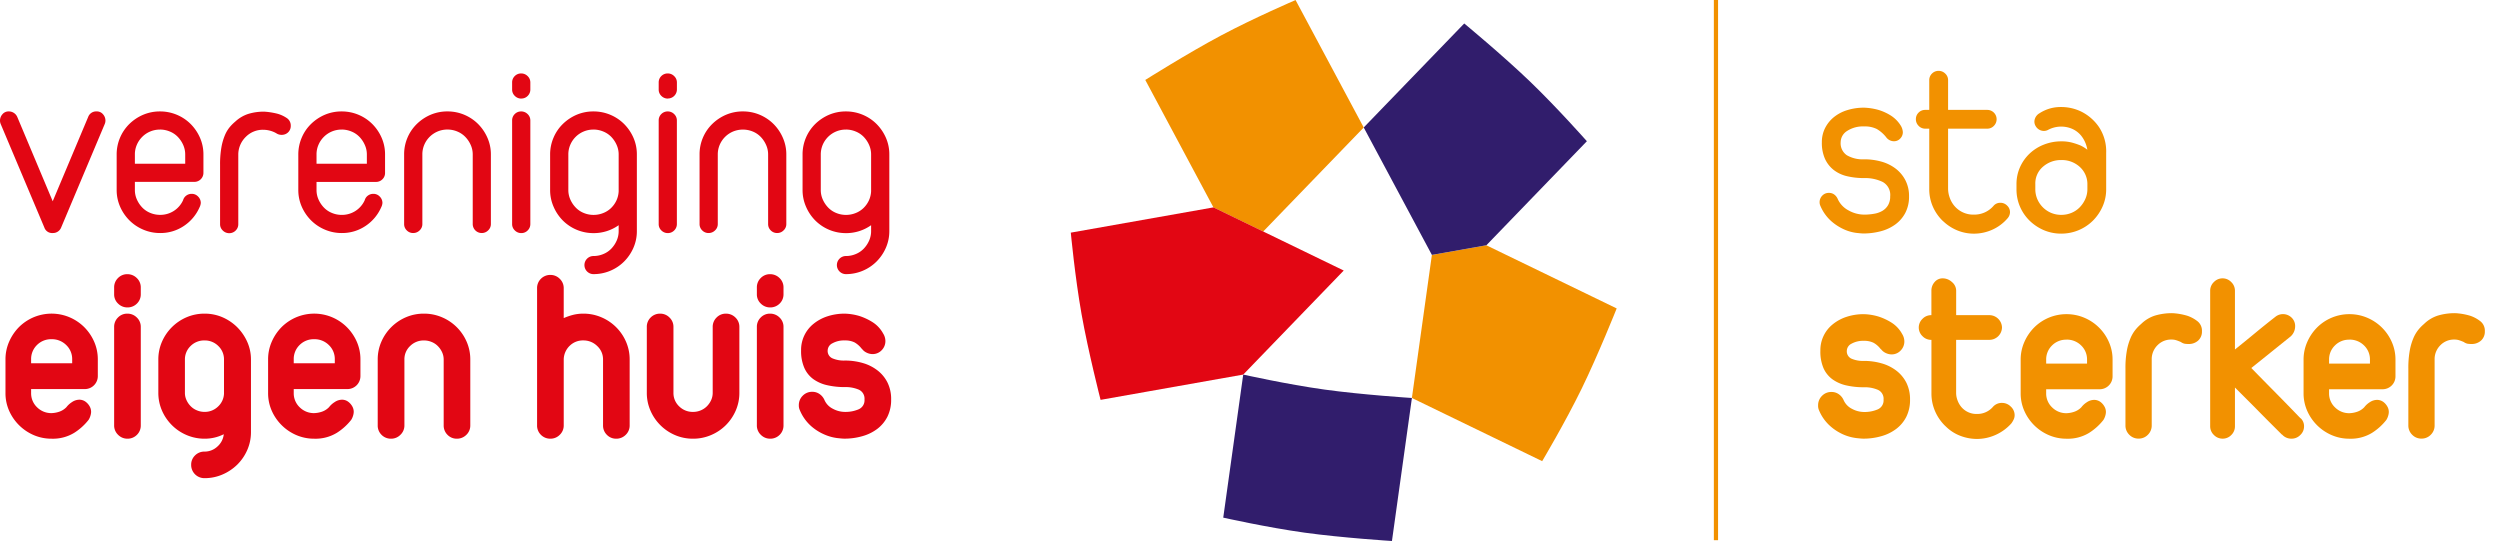
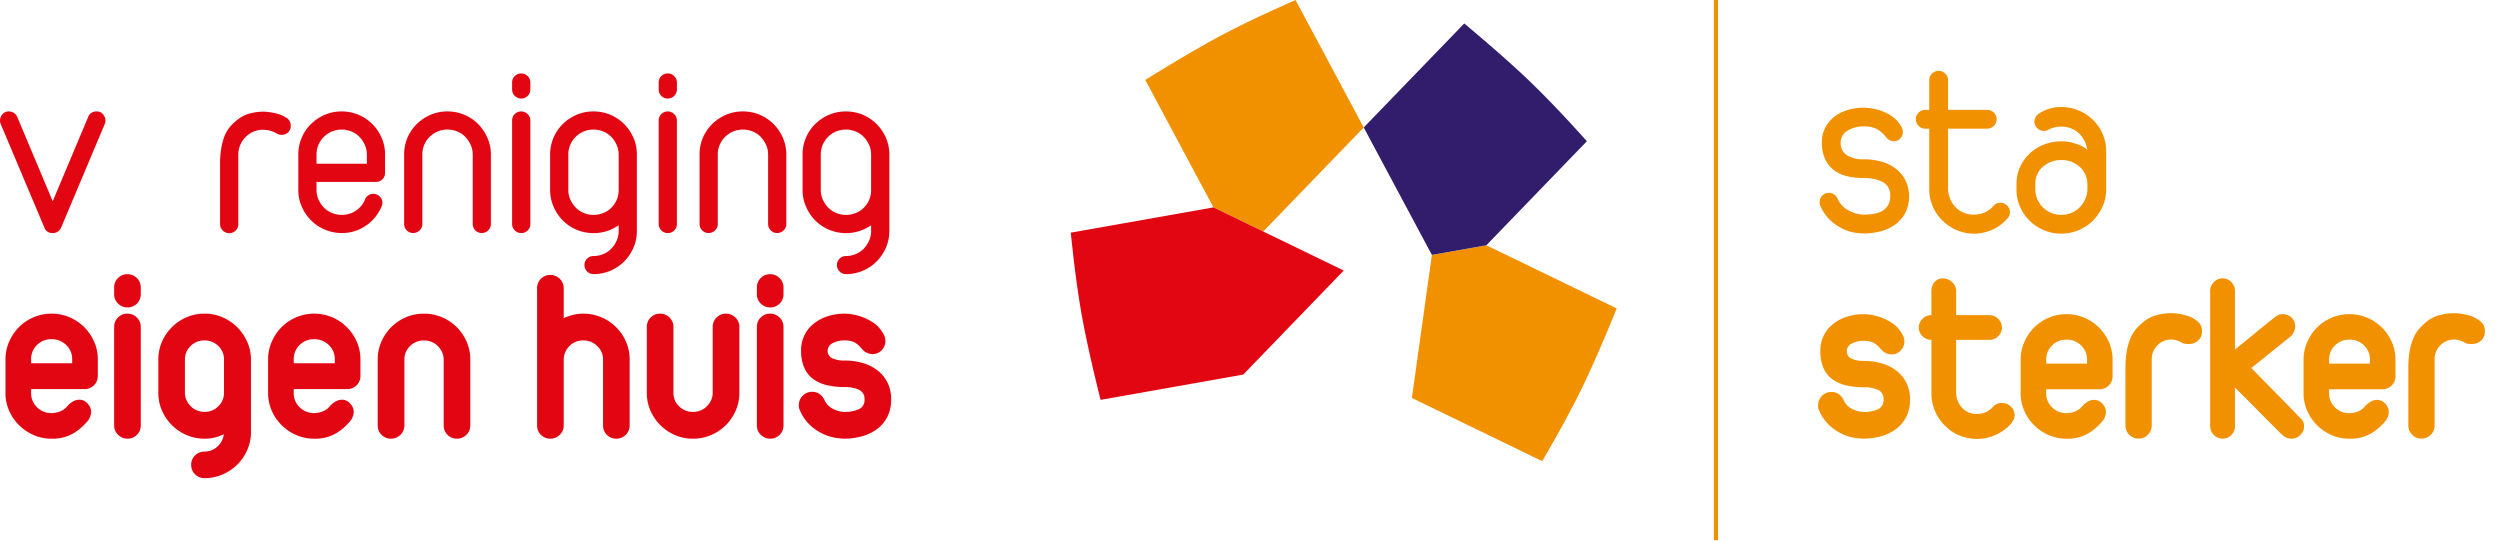
<svg xmlns="http://www.w3.org/2000/svg" width="220.802" height="47.785" viewBox="0 0 220.802 47.785">
  <defs>
    <clipPath id="clip-path">
-       <path id="Clip_3" data-name="Clip 3" d="M0,14.7H16.663V0H0V14.7Z" fill="none" />
+       <path id="Clip_3" data-name="Clip 3" d="M0,14.7H16.663H0V14.7Z" fill="none" />
    </clipPath>
    <clipPath id="clip-path-2">
      <path id="Clip_14" data-name="Clip 14" d="M0,0V10.741H9.313V0Z" fill="none" />
    </clipPath>
  </defs>
  <g id="Page_1" data-name="Page 1" transform="translate(0 0)">
    <path id="Fill_1" data-name="Fill 1" d="M0,47.71H.372V0H0Z" transform="translate(151.369)" fill="#f29100" />
    <g id="Group_72" data-name="Group 72" transform="translate(0 0.004)">
      <g id="Group_4" data-name="Group 4" transform="translate(108.038 33.078)">
-         <path id="Clip_3-2" data-name="Clip 3" d="M0,14.7H16.663V0H0V14.7Z" transform="translate(0 0)" fill="none" />
        <g id="Group_4-2" data-name="Group 4" transform="translate(0 0)" clip-path="url(#clip-path)">
          <path id="Fill_2" data-name="Fill 2" d="M16.661,2.068s-4.407-.282-7.727-.744S1.792.007,1.764,0L0,12.636s3.85.863,7.168,1.324S14.9,14.7,14.9,14.7L16.663,2.068l0,0Z" fill="#311d6c" />
        </g>
      </g>
      <path id="Fill_5" data-name="Fill 5" d="M6.577,0,1.766.852,0,13.487l11.507,5.58s2.014-3.384,3.481-6.389,3.1-7.1,3.1-7.1Z" transform="translate(124.699 21.659)" fill="#f29100" />
      <path id="Fill_7" data-name="Fill 7" d="M14.689,5.129C12.276,2.811,8.877,0,8.877,0L0,9.186,6.02,20.44v0l4.813-.852L19.709,10.4S17.1,7.448,14.689,5.129" transform="translate(120.445 2.069)" fill="#311d6c" />
      <path id="Fill_9" data-name="Fill 9" d="M10.416,20.442l8.877-9.186L13.273,0S9.648,1.557,6.691,3.13,0,7.057,0,7.057L6.021,18.315l4.394,2.13Z" transform="translate(101.152)" fill="#f29100" />
      <path id="Fill_11" data-name="Fill 11" d="M2.63,17S1.537,12.73.952,9.44,0,2.231,0,2.231L12.6,0,24.105,5.578l0,0L15.23,14.766Z" transform="translate(94.574 18.312)" fill="#e20613" />
      <g id="Group_15" data-name="Group 15" transform="translate(0 9.837)">
-         <path id="Clip_14-2" data-name="Clip 14" d="M0,0V10.741H9.313V0Z" transform="translate(0 0)" fill="none" />
        <g id="Group_15-2" data-name="Group 15" transform="translate(0 0)" clip-path="url(#clip-path-2)">
          <path id="Fill_13" data-name="Fill 13" d="M.064,1.119A.786.786,0,0,1,0,.8.836.836,0,0,1,.212.254.7.7,0,0,1,.784,0a.8.8,0,0,1,.433.127.808.808,0,0,1,.307.358l3.132,7.45L7.789.485A.75.75,0,0,1,8.529,0,.7.7,0,0,1,9.1.254.836.836,0,0,1,9.313.8a.786.786,0,0,1-.064.316L5.4,10.256a.773.773,0,0,1-.742.485.725.725,0,0,1-.74-.485Z" transform="translate(0)" fill="#e20613" />
        </g>
      </g>
-       <path id="Fill_16" data-name="Fill 16" d="M3.831,10.74a3.764,3.764,0,0,1-1.481-.3,3.815,3.815,0,0,1-1.217-.813A3.93,3.93,0,0,1,.307,8.419,3.64,3.64,0,0,1,0,6.942V3.8A3.763,3.763,0,0,1,1.122,1.107,3.971,3.971,0,0,1,2.339.295,3.759,3.759,0,0,1,3.831,0a3.814,3.814,0,0,1,2.7,1.107,3.979,3.979,0,0,1,.827,1.214A3.647,3.647,0,0,1,7.663,3.8V5.422a.8.8,0,0,1-.805.8H1.609v.717a2.052,2.052,0,0,0,.179.844,2.451,2.451,0,0,0,.477.708,2.05,2.05,0,0,0,.709.474,2.252,2.252,0,0,0,.856.17A2.205,2.205,0,0,0,5.863,7.848l.021-.063a.754.754,0,0,1,.286-.368.793.793,0,0,1,.456-.139.76.76,0,0,1,.57.244.786.786,0,0,1,.234.559.992.992,0,0,1-.106.379,3.816,3.816,0,0,1-1.376,1.646A3.692,3.692,0,0,1,3.831,10.74Zm0-9.138a2.217,2.217,0,0,0-.867.17,2.175,2.175,0,0,0-.709.476,2.208,2.208,0,0,0-.476.705,2.117,2.117,0,0,0-.17.845v.822H6.054V3.8a2.038,2.038,0,0,0-.18-.845A2.473,2.473,0,0,0,5.4,2.248a2.042,2.042,0,0,0-.71-.476A2.242,2.242,0,0,0,3.831,1.6Z" transform="translate(10.304 9.838)" fill="#e20613" />
      <path id="Fill_18" data-name="Fill 18" d="M1.333.886A3.091,3.091,0,0,1,2.486.2,4.675,4.675,0,0,1,3.916,0,6.411,6.411,0,0,1,5.09.189a2.855,2.855,0,0,1,.794.37.785.785,0,0,1,.359.687.767.767,0,0,1-.234.58.8.8,0,0,1-.57.222A.82.82,0,0,1,4.953,1.9,2.349,2.349,0,0,0,3.831,1.6a2.11,2.11,0,0,0-1.555.622,2.2,2.2,0,0,0-.667,1.508v6.2a.773.773,0,0,1-.234.57.78.78,0,0,1-.572.233.789.789,0,0,1-.56-.233A.757.757,0,0,1,0,9.938V4.684a8.617,8.617,0,0,1,.116-1.52A4.974,4.974,0,0,1,.423,2.09a2.836,2.836,0,0,1,.433-.728A3.852,3.852,0,0,1,1.333.886" transform="translate(19.437 9.858)" fill="#e20613" />
      <path id="Fill_20" data-name="Fill 20" d="M3.831,10.74a3.764,3.764,0,0,1-1.481-.3,3.815,3.815,0,0,1-1.217-.813A3.93,3.93,0,0,1,.307,8.419,3.64,3.64,0,0,1,0,6.942V3.8A3.742,3.742,0,0,1,.3,2.321a3.694,3.694,0,0,1,.825-1.214A3.971,3.971,0,0,1,2.339.295,3.759,3.759,0,0,1,3.831,0a3.814,3.814,0,0,1,2.7,1.107,3.948,3.948,0,0,1,.826,1.214A3.623,3.623,0,0,1,7.661,3.8V5.422a.766.766,0,0,1-.232.57.783.783,0,0,1-.572.233H1.609v.717a2.052,2.052,0,0,0,.179.844,2.451,2.451,0,0,0,.477.708,2.05,2.05,0,0,0,.709.474,2.252,2.252,0,0,0,.856.17A2.205,2.205,0,0,0,5.863,7.848l.021-.063a.743.743,0,0,1,.286-.368.793.793,0,0,1,.456-.139.76.76,0,0,1,.57.244.786.786,0,0,1,.234.559.992.992,0,0,1-.106.379,3.816,3.816,0,0,1-1.376,1.646A3.692,3.692,0,0,1,3.831,10.74Zm0-9.138a2.217,2.217,0,0,0-.867.17,2.175,2.175,0,0,0-.709.476,2.208,2.208,0,0,0-.476.705,2.117,2.117,0,0,0-.17.845v.822H6.054V3.8a2.016,2.016,0,0,0-.182-.845A2.437,2.437,0,0,0,5.4,2.248a2.042,2.042,0,0,0-.71-.476A2.242,2.242,0,0,0,3.831,1.6Z" transform="translate(26.347 9.838)" fill="#e20613" />
      <path id="Fill_22" data-name="Fill 22" d="M0,3.8A3.739,3.739,0,0,1,1.122,1.108,3.981,3.981,0,0,1,2.339.295,3.76,3.76,0,0,1,3.831,0,3.788,3.788,0,0,1,5.312.295a3.83,3.83,0,0,1,1.217.813,3.955,3.955,0,0,1,.825,1.213A3.606,3.606,0,0,1,7.662,3.8V9.94a.756.756,0,0,1-.243.568.789.789,0,0,1-.56.233.794.794,0,0,1-.8-.8V3.8a2.025,2.025,0,0,0-.181-.844A2.425,2.425,0,0,0,5.4,2.248a2.072,2.072,0,0,0-.709-.476A2.247,2.247,0,0,0,3.831,1.6a2.21,2.21,0,0,0-2.053,1.35,2.149,2.149,0,0,0-.168.844V9.94a.756.756,0,0,1-.243.568.793.793,0,0,1-.562.233.774.774,0,0,1-.57-.233A.765.765,0,0,1,0,9.94Z" transform="translate(35.693 9.837)" fill="#e20613" />
      <path id="Fill_24" data-name="Fill 24" d="M.805,14.1a.791.791,0,0,1-.562-.232A.762.762,0,0,1,0,13.294V4.156a.774.774,0,0,1,.233-.57.782.782,0,0,1,.572-.231.789.789,0,0,1,.56.231.763.763,0,0,1,.244.57v9.138a.776.776,0,0,1-.234.57A.769.769,0,0,1,.805,14.1Zm0-11.88a.791.791,0,0,1-.562-.232A.766.766,0,0,1,0,1.414V.8A.774.774,0,0,1,.233.231.782.782,0,0,1,.805,0a.789.789,0,0,1,.56.231A.763.763,0,0,1,1.609.8v.613a.781.781,0,0,1-.234.57A.769.769,0,0,1,.805,2.215Z" transform="translate(45.231 6.483)" fill="#e20613" />
      <path id="Fill_26" data-name="Fill 26" d="M3.831,14.37a.8.8,0,0,1-.8-.8.8.8,0,0,1,.8-.8,2.215,2.215,0,0,0,.857-.17,2.058,2.058,0,0,0,.71-.474,2.449,2.449,0,0,0,.476-.707,2.056,2.056,0,0,0,.18-.845v-.526a3.806,3.806,0,0,1-2.224.7,3.819,3.819,0,0,1-2.7-1.108A3.93,3.93,0,0,1,.307,8.419,3.64,3.64,0,0,1,0,6.942V3.8A3.742,3.742,0,0,1,.3,2.321a3.694,3.694,0,0,1,.825-1.214A3.971,3.971,0,0,1,2.339.295,3.759,3.759,0,0,1,3.831,0a3.814,3.814,0,0,1,2.7,1.107,3.979,3.979,0,0,1,.827,1.214A3.646,3.646,0,0,1,7.661,3.8V10.57a3.643,3.643,0,0,1-.305,1.478,3.941,3.941,0,0,1-.827,1.213,3.824,3.824,0,0,1-2.7,1.109Zm0-12.768a2.217,2.217,0,0,0-.867.17A2.206,2.206,0,0,0,1.779,2.953a2.136,2.136,0,0,0-.17.845V6.942a2.052,2.052,0,0,0,.179.844,2.421,2.421,0,0,0,.477.707,2.034,2.034,0,0,0,.709.476,2.252,2.252,0,0,0,.856.17,2.276,2.276,0,0,0,.848-.16,2.1,2.1,0,0,0,.7-.443,2.246,2.246,0,0,0,.476-.665,2.167,2.167,0,0,0,.2-.822V3.8a2.056,2.056,0,0,0-.18-.845A2.453,2.453,0,0,0,5.4,2.246a2.058,2.058,0,0,0-.71-.474A2.242,2.242,0,0,0,3.831,1.6Z" transform="translate(48.587 9.838)" fill="#e20613" />
      <path id="Fill_28" data-name="Fill 28" d="M.8,14.1a.789.789,0,0,1-.56-.232A.762.762,0,0,1,0,13.294V4.156a.778.778,0,0,1,.232-.57A.782.782,0,0,1,.8,3.355a.785.785,0,0,1,.562.231.763.763,0,0,1,.244.57v9.138a.776.776,0,0,1-.234.57A.78.78,0,0,1,.8,14.1Zm0-11.88a.789.789,0,0,1-.56-.232A.766.766,0,0,1,0,1.414V.8A.778.778,0,0,1,.232.231.782.782,0,0,1,.8,0a.785.785,0,0,1,.562.231A.763.763,0,0,1,1.609.8v.613a.8.8,0,0,1-.806.8Z" transform="translate(58.176 6.483)" fill="#e20613" />
      <path id="Fill_30" data-name="Fill 30" d="M0,3.8A3.739,3.739,0,0,1,1.122,1.108,3.981,3.981,0,0,1,2.339.295,3.76,3.76,0,0,1,3.831,0,3.788,3.788,0,0,1,5.312.295a3.83,3.83,0,0,1,1.217.813,3.926,3.926,0,0,1,.825,1.213A3.633,3.633,0,0,1,7.662,3.8V9.94a.75.75,0,0,1-.243.568.789.789,0,0,1-.56.233.78.78,0,0,1-.572-.233.77.77,0,0,1-.232-.568V3.8a2.025,2.025,0,0,0-.181-.844A2.425,2.425,0,0,0,5.4,2.248a2.072,2.072,0,0,0-.709-.476,2.3,2.3,0,0,0-1.725,0A2.223,2.223,0,0,0,1.777,2.955a2.149,2.149,0,0,0-.168.844V9.94a.756.756,0,0,1-.243.568.793.793,0,0,1-.562.233.776.776,0,0,1-.57-.233A.765.765,0,0,1,0,9.94Z" transform="translate(61.786 9.837)" fill="#e20613" />
      <path id="Fill_32" data-name="Fill 32" d="M3.832,14.37a.8.8,0,1,1,0-1.6,2.211,2.211,0,0,0,.856-.17,2.068,2.068,0,0,0,.71-.474,2.449,2.449,0,0,0,.476-.707,2.056,2.056,0,0,0,.18-.845v-.526a3.8,3.8,0,0,1-2.222.7,3.811,3.811,0,0,1-2.7-1.108A3.909,3.909,0,0,1,.307,8.419,3.64,3.64,0,0,1,0,6.942V3.8A3.763,3.763,0,0,1,1.122,1.107,3.971,3.971,0,0,1,2.339.295,3.763,3.763,0,0,1,3.832,0a3.814,3.814,0,0,1,2.7,1.107,3.979,3.979,0,0,1,.827,1.214A3.647,3.647,0,0,1,7.663,3.8V10.57a3.643,3.643,0,0,1-.307,1.478,3.941,3.941,0,0,1-.827,1.213,3.824,3.824,0,0,1-2.7,1.109Zm0-12.768a2.221,2.221,0,0,0-.869.17,2.193,2.193,0,0,0-.709.474,2.22,2.22,0,0,0-.477.707,2.187,2.187,0,0,0-.168.845V6.942a2.052,2.052,0,0,0,.179.844,2.446,2.446,0,0,0,.476.707,2.046,2.046,0,0,0,.71.476,2.255,2.255,0,0,0,.857.17,2.292,2.292,0,0,0,.847-.16,2.1,2.1,0,0,0,.7-.443,2.246,2.246,0,0,0,.476-.665,2.167,2.167,0,0,0,.2-.822V3.8a2.056,2.056,0,0,0-.18-.845A2.453,2.453,0,0,0,5.4,2.246a2.068,2.068,0,0,0-.71-.474A2.238,2.238,0,0,0,3.832,1.6Z" transform="translate(70.883 9.838)" fill="#e20613" />
      <path id="Fill_34" data-name="Fill 34" d="M4.066,11.045a3.943,3.943,0,0,1-1.572-.318A4.175,4.175,0,0,1,.319,8.569,3.828,3.828,0,0,1,0,7.013V4.033A3.857,3.857,0,0,1,.319,2.487a4.27,4.27,0,0,1,.869-1.294A4.081,4.081,0,0,1,5.649.317a4.15,4.15,0,0,1,1.308.876,4.2,4.2,0,0,1,.879,1.294,3.869,3.869,0,0,1,.319,1.546v1.49A1.146,1.146,0,0,1,7.034,6.662H2.264v.351a1.7,1.7,0,0,0,.527,1.259,1.765,1.765,0,0,0,1.275.514A2.31,2.31,0,0,0,4.7,8.678a1.609,1.609,0,0,0,.682-.417,1.892,1.892,0,0,1,.494-.45A1.177,1.177,0,0,1,6.528,7.6a.934.934,0,0,1,.572.2,1.3,1.3,0,0,1,.33.382.984.984,0,0,1,.133.494,1.288,1.288,0,0,1-.056.329,1.446,1.446,0,0,1-.165.373,5.036,5.036,0,0,1-1.274,1.15A3.614,3.614,0,0,1,4.066,11.045Zm0-8.787a1.755,1.755,0,0,0-1.286.514,1.725,1.725,0,0,0-.516,1.261v.35H5.891v-.35a1.7,1.7,0,0,0-.528-1.261A1.787,1.787,0,0,0,4.066,2.258Z" transform="translate(0.484 27.697)" fill="#e20613" />
      <path id="Fill_36" data-name="Fill 36" d="M1.165,14.53a1.143,1.143,0,0,1-.813-.341A1.128,1.128,0,0,1,0,13.346V4.668a1.144,1.144,0,0,1,.342-.844,1.123,1.123,0,0,1,.823-.339A1.164,1.164,0,0,1,2,3.824a1.128,1.128,0,0,1,.353.844v8.679a1.145,1.145,0,0,1-.342.843A1.156,1.156,0,0,1,1.165,14.53Zm0-11.594A1.141,1.141,0,0,1,.351,2.6,1.107,1.107,0,0,1,0,1.775V1.184A1.144,1.144,0,0,1,.342.34,1.124,1.124,0,0,1,1.165,0,1.164,1.164,0,0,1,2,.34a1.128,1.128,0,0,1,.353.844v.591a1.124,1.124,0,0,1-.342.822A1.155,1.155,0,0,1,1.165,2.936Z" transform="translate(10.081 24.212)" fill="#e20613" />
      <path id="Fill_38" data-name="Fill 38" d="M4.089,14.53A1.166,1.166,0,0,1,2.9,13.346a1.124,1.124,0,0,1,.342-.823,1.155,1.155,0,0,1,.846-.339,1.646,1.646,0,0,0,1.132-.449,1.666,1.666,0,0,0,.56-1.085,3.74,3.74,0,0,1-1.692.395,4.019,4.019,0,0,1-1.583-.318A4.091,4.091,0,0,1,1.2,9.85a4.134,4.134,0,0,1-.88-1.293A3.9,3.9,0,0,1,0,6.99V4.054A3.909,3.909,0,0,1,.319,2.487,4.15,4.15,0,0,1,2.5.317,4,4,0,0,1,4.089,0,3.955,3.955,0,0,1,5.66.317a4.223,4.223,0,0,1,1.3.876,4.34,4.34,0,0,1,.891,1.294,3.816,3.816,0,0,1,.33,1.567v6.42a3.89,3.89,0,0,1-.33,1.578,4.14,4.14,0,0,1-.891,1.294,4.267,4.267,0,0,1-1.3.864A3.943,3.943,0,0,1,4.089,14.53Zm0-12.163a1.693,1.693,0,0,0-1.241.493,1.632,1.632,0,0,0-.5,1.194V6.99a1.518,1.518,0,0,0,.144.658,1.853,1.853,0,0,0,.373.535,1.63,1.63,0,0,0,.551.362,1.716,1.716,0,0,0,.67.132,1.672,1.672,0,0,0,1.176-.461A1.646,1.646,0,0,0,5.8,7.078V4.054A1.618,1.618,0,0,0,5.3,2.86,1.675,1.675,0,0,0,4.089,2.367Z" transform="translate(13.984 27.697)" fill="#e20613" />
      <path id="Fill_40" data-name="Fill 40" d="M4.066,11.045a3.943,3.943,0,0,1-1.572-.318A4.175,4.175,0,0,1,.319,8.569,3.828,3.828,0,0,1,0,7.013V4.033A3.857,3.857,0,0,1,.319,2.487a4.246,4.246,0,0,1,.869-1.294A4.081,4.081,0,0,1,5.649.317a4.125,4.125,0,0,1,1.306.876,4.175,4.175,0,0,1,.881,1.294,3.869,3.869,0,0,1,.319,1.546v1.49A1.146,1.146,0,0,1,7.034,6.662H2.264v.351a1.7,1.7,0,0,0,.527,1.259,1.765,1.765,0,0,0,1.275.514A2.31,2.31,0,0,0,4.7,8.678a1.594,1.594,0,0,0,.681-.417,1.926,1.926,0,0,1,.5-.45A1.177,1.177,0,0,1,6.528,7.6a.928.928,0,0,1,.572.2,1.3,1.3,0,0,1,.33.382.984.984,0,0,1,.133.494,1.288,1.288,0,0,1-.056.329,1.446,1.446,0,0,1-.165.373,5.036,5.036,0,0,1-1.274,1.15A3.614,3.614,0,0,1,4.066,11.045Zm0-8.787a1.755,1.755,0,0,0-1.286.514,1.72,1.72,0,0,0-.516,1.261v.35H5.891v-.35a1.7,1.7,0,0,0-.528-1.261A1.787,1.787,0,0,0,4.066,2.258Z" transform="translate(23.679 27.697)" fill="#e20613" />
      <path id="Fill_42" data-name="Fill 42" d="M0,4.054A3.9,3.9,0,0,1,.319,2.487,4.145,4.145,0,0,1,2.494.318,3.978,3.978,0,0,1,4.087,0,4.005,4.005,0,0,1,5.67.318,4.114,4.114,0,0,1,7.858,2.487a3.9,3.9,0,0,1,.319,1.567V9.862a1.129,1.129,0,0,1-.351.844,1.163,1.163,0,0,1-.836.339,1.123,1.123,0,0,1-.823-.339,1.145,1.145,0,0,1-.341-.844V4.054A1.54,1.54,0,0,0,5.682,3.4a1.846,1.846,0,0,0-.374-.537A1.65,1.65,0,0,0,4.759,2.5a1.737,1.737,0,0,0-.671-.132,1.694,1.694,0,0,0-1.23.494,1.6,1.6,0,0,0-.5,1.194V9.862A1.124,1.124,0,0,1,2,10.706a1.133,1.133,0,0,1-.814.339,1.145,1.145,0,0,1-.845-.339A1.139,1.139,0,0,1,0,9.862Z" transform="translate(33.36 27.697)" fill="#e20613" />
      <path id="Fill_44" data-name="Fill 44" d="M0,1.184A1.136,1.136,0,0,1,.341.34,1.148,1.148,0,0,1,1.186,0,1.134,1.134,0,0,1,2,.34a1.122,1.122,0,0,1,.353.844V3.813a5.336,5.336,0,0,1,.823-.285,3.741,3.741,0,0,1,.913-.109,4,4,0,0,1,1.581.318A4.114,4.114,0,0,1,7.858,5.906a3.9,3.9,0,0,1,.319,1.567v5.808a1.129,1.129,0,0,1-.351.844,1.163,1.163,0,0,1-.836.339,1.123,1.123,0,0,1-.823-.339,1.145,1.145,0,0,1-.341-.844V7.473a1.588,1.588,0,0,0-.516-1.194,1.708,1.708,0,0,0-1.219-.494,1.659,1.659,0,0,0-1.209.472,1.723,1.723,0,0,0-.528,1.171v5.852A1.124,1.124,0,0,1,2,14.124a1.133,1.133,0,0,1-.814.339,1.147,1.147,0,0,1-.845-.339A1.139,1.139,0,0,1,0,13.281Z" transform="translate(47.435 24.278)" fill="#e20613" />
      <path id="Fill_46" data-name="Fill 46" d="M0,1.182A1.139,1.139,0,0,1,.341.339,1.147,1.147,0,0,1,1.186,0,1.133,1.133,0,0,1,2,.339a1.124,1.124,0,0,1,.353.844V6.99a1.607,1.607,0,0,0,.5,1.194,1.694,1.694,0,0,0,1.23.494,1.737,1.737,0,0,0,.671-.132,1.676,1.676,0,0,0,.549-.362,1.846,1.846,0,0,0,.374-.537,1.54,1.54,0,0,0,.142-.656V1.182A1.145,1.145,0,0,1,6.165.339,1.123,1.123,0,0,1,6.988,0a1.163,1.163,0,0,1,.836.339,1.129,1.129,0,0,1,.351.844V6.99a3.882,3.882,0,0,1-.319,1.565,4.153,4.153,0,0,1-.879,1.295,4.1,4.1,0,0,1-1.308.875,3.978,3.978,0,0,1-1.583.319,3.951,3.951,0,0,1-1.593-.319A4.13,4.13,0,0,1,.319,8.556,3.882,3.882,0,0,1,0,6.99Z" transform="translate(57.127 27.698)" fill="#e20613" />
      <path id="Fill_48" data-name="Fill 48" d="M1.165,14.53a1.143,1.143,0,0,1-.813-.341A1.128,1.128,0,0,1,0,13.346V4.668a1.144,1.144,0,0,1,.342-.844,1.123,1.123,0,0,1,.823-.339A1.164,1.164,0,0,1,2,3.824a1.128,1.128,0,0,1,.353.844v8.679a1.145,1.145,0,0,1-.342.843A1.156,1.156,0,0,1,1.165,14.53Zm0-11.594A1.141,1.141,0,0,1,.351,2.6,1.107,1.107,0,0,1,0,1.775V1.184A1.144,1.144,0,0,1,.342.34,1.124,1.124,0,0,1,1.165,0,1.164,1.164,0,0,1,2,.34a1.128,1.128,0,0,1,.353.844v.591a1.124,1.124,0,0,1-.342.822A1.155,1.155,0,0,1,1.165,2.936Z" transform="translate(66.847 24.212)" fill="#e20613" />
      <path id="Fill_50" data-name="Fill 50" d="M.2,3.243A2.945,2.945,0,0,1,1.286.909,3.83,3.83,0,0,1,2.516.239,4.847,4.847,0,0,1,4.066,0,4.962,4.962,0,0,1,5.384.218,5.2,5.2,0,0,1,6.5.744a2.744,2.744,0,0,1,.946,1.008,1.263,1.263,0,0,1,.2.658,1.133,1.133,0,0,1-.33.821,1.092,1.092,0,0,1-.814.34A1.215,1.215,0,0,1,6,3.451a1.085,1.085,0,0,1-.439-.362v.021a2.1,2.1,0,0,0-.637-.57,1.844,1.844,0,0,0-.858-.174,2.111,2.111,0,0,0-1.1.252.727.727,0,0,0-.418.624.709.709,0,0,0,.408.7,2.563,2.563,0,0,0,1.109.2,5.64,5.64,0,0,1,1.583.218,3.854,3.854,0,0,1,1.307.658,3.113,3.113,0,0,1,.879,1.073,3.264,3.264,0,0,1,.319,1.49A3.319,3.319,0,0,1,7.825,9.1a3.134,3.134,0,0,1-.89,1.073,3.945,3.945,0,0,1-1.32.647,5.683,5.683,0,0,1-1.593.22c-.118,0-.338-.018-.66-.055a4.1,4.1,0,0,1-1.077-.3,4.439,4.439,0,0,1-1.2-.754,3.854,3.854,0,0,1-1-1.415A.964.964,0,0,1,0,8.085a1.155,1.155,0,0,1,.34-.832,1.136,1.136,0,0,1,.846-.35,1.094,1.094,0,0,1,.66.208,1.237,1.237,0,0,1,.418.515,1.561,1.561,0,0,0,.747.777,2.257,2.257,0,0,0,1.055.275,2.946,2.946,0,0,0,1.219-.231A.86.86,0,0,0,5.8,7.582a.868.868,0,0,0-.495-.866,2.948,2.948,0,0,0-1.242-.23,6.931,6.931,0,0,1-1.55-.165,3.342,3.342,0,0,1-1.23-.537,2.463,2.463,0,0,1-.8-1A3.7,3.7,0,0,1,.2,3.243" transform="translate(70.553 27.698)" fill="#e20613" />
      <path id="Fill_52" data-name="Fill 52" d="M.2,3.054A2.731,2.731,0,0,1,.48,1.811,2.953,2.953,0,0,1,1.258.84,3.485,3.485,0,0,1,2.439.218,4.954,4.954,0,0,1,3.937,0,5.291,5.291,0,0,1,5.206.2,4.431,4.431,0,0,1,6.278.687a2.8,2.8,0,0,1,.92.948,1.238,1.238,0,0,1,.154.524.79.79,0,0,1-.23.567.74.74,0,0,1-.557.239.851.851,0,0,1-.68-.349,2.994,2.994,0,0,0-.831-.731,2.327,2.327,0,0,0-1.116-.228,2.558,2.558,0,0,0-1.509.4,1.186,1.186,0,0,0-.568.992A1.27,1.27,0,0,0,2.406,4.2a2.762,2.762,0,0,0,1.531.36,5.58,5.58,0,0,1,1.532.207,3.725,3.725,0,0,1,1.258.622A3.059,3.059,0,0,1,7.58,6.414,3.021,3.021,0,0,1,7.9,7.831a3.07,3.07,0,0,1-.319,1.44A2.973,2.973,0,0,1,6.706,10.3a3.832,3.832,0,0,1-1.292.611,5.962,5.962,0,0,1-1.542.2c-.116,0-.332-.018-.645-.054a3.842,3.842,0,0,1-1.039-.295,4.491,4.491,0,0,1-1.148-.731A3.775,3.775,0,0,1,.065,8.66.758.758,0,0,1,0,8.355a.826.826,0,0,1,.229-.578.777.777,0,0,1,.6-.251.769.769,0,0,1,.461.142.947.947,0,0,1,.305.381A2.117,2.117,0,0,0,2.56,9.075a2.829,2.829,0,0,0,1.377.37,4.912,4.912,0,0,0,.887-.077,2.111,2.111,0,0,0,.732-.261,1.425,1.425,0,0,0,.493-.5,1.506,1.506,0,0,0,.186-.775,1.3,1.3,0,0,0-.668-1.275,3.563,3.563,0,0,0-1.63-.339,6.476,6.476,0,0,1-1.5-.163,3.059,3.059,0,0,1-1.181-.546A2.654,2.654,0,0,1,.48,4.526,3.422,3.422,0,0,1,.2,3.054" transform="translate(160.708 9.506)" fill="#f29100" />
      <path id="Fill_54" data-name="Fill 54" d="M2.341,13.22a3.993,3.993,0,0,1-.853-1.254,3.835,3.835,0,0,1-.307-1.538V5.106H.831A.791.791,0,0,1,.24,4.855.813.813,0,0,1,0,4.277a.8.8,0,0,1,.24-.59.806.806,0,0,1,.591-.239h.35V.829a.8.8,0,0,1,.24-.588A.81.81,0,0,1,2.013,0a.819.819,0,0,1,.58.241.78.78,0,0,1,.252.588V3.448H6.3a.825.825,0,0,1,.591,1.407.794.794,0,0,1-.591.251H2.844v5.323a2.4,2.4,0,0,0,.131.73,2.308,2.308,0,0,0,.405.743,2.178,2.178,0,0,0,1.761.795,2.231,2.231,0,0,0,1.707-.762.767.767,0,0,1,.613-.283.817.817,0,0,1,.6.251.789.789,0,0,1,.252.578.84.84,0,0,1-.219.546,3.84,3.84,0,0,1-1.367,1.013,3.972,3.972,0,0,1-1.607.339,3.876,3.876,0,0,1-1.367-.251,3.984,3.984,0,0,1-1.237-.752Z" transform="translate(169.212 6.254)" fill="#f29100" />
      <path id="Fill_56" data-name="Fill 56" d="M3.959,11.182a3.882,3.882,0,0,1-1.542-.306,4.111,4.111,0,0,1-1.258-.838A3.89,3.89,0,0,1,.307,8.793,3.823,3.823,0,0,1,0,7.256V6.8a3.627,3.627,0,0,1,.317-1.5,3.79,3.79,0,0,1,.855-1.2,3.9,3.9,0,0,1,1.257-.785,4.159,4.159,0,0,1,1.531-.284,3.638,3.638,0,0,1,.974.119,6.419,6.419,0,0,1,.733.251,3.253,3.253,0,0,1,.591.371,2.666,2.666,0,0,0-.547-1.243A2.152,2.152,0,0,0,4.8,1.879a2.483,2.483,0,0,0-.847-.151c-.063,0-.128,0-.191.007A2.451,2.451,0,0,0,2.823,2a.8.8,0,0,1-.4.112.821.821,0,0,1-.234-.035.845.845,0,0,1-.5-.4.744.744,0,0,1-.065-.632.884.884,0,0,1,.417-.5A3.392,3.392,0,0,1,3.818,0l.143,0A4.011,4.011,0,0,1,5.744.416,4.1,4.1,0,0,1,7.286,1.77a3.884,3.884,0,0,1,.635,2.278V7.256A3.718,3.718,0,0,1,7.6,8.793a4.12,4.12,0,0,1-.852,1.244,3.959,3.959,0,0,1-2.791,1.144Zm0-6.5a2.4,2.4,0,0,0-1.618.588A1.934,1.934,0,0,0,1.663,6.8v.458a2.232,2.232,0,0,0,.175.872A2.3,2.3,0,0,0,3.063,9.35a2.317,2.317,0,0,0,.9.174,2.344,2.344,0,0,0,.888-.174,2.154,2.154,0,0,0,.732-.492,2.526,2.526,0,0,0,.493-.73,2.115,2.115,0,0,0,.186-.872v-.5a2.044,2.044,0,0,0-.7-1.493A2.34,2.34,0,0,0,3.959,4.682Z" transform="translate(178.098 9.449)" fill="#f29100" />
      <path id="Fill_58" data-name="Fill 58" d="M.2,3.228A2.922,2.922,0,0,1,1.279.906,3.785,3.785,0,0,1,2.5.239,4.8,4.8,0,0,1,4.046,0,4.926,4.926,0,0,1,5.36.218,5.075,5.075,0,0,1,6.476.741a2.73,2.73,0,0,1,.941,1,1.268,1.268,0,0,1,.2.655,1.129,1.129,0,0,1-.33.818,1.077,1.077,0,0,1-.809.339,1.214,1.214,0,0,1-.5-.121,1.111,1.111,0,0,1-.438-.36V3.1A2.063,2.063,0,0,0,4.9,2.529a1.825,1.825,0,0,0-.854-.174,2.1,2.1,0,0,0-1.093.251.726.726,0,0,0-.417.622.708.708,0,0,0,.405.7,2.551,2.551,0,0,0,1.1.2,5.594,5.594,0,0,1,1.576.218A3.839,3.839,0,0,1,6.925,5,3.116,3.116,0,0,1,7.8,6.064a3.262,3.262,0,0,1,.319,1.484,3.321,3.321,0,0,1-.328,1.516A3.09,3.09,0,0,1,6.9,10.132a3.928,3.928,0,0,1-1.312.643A5.7,5.7,0,0,1,4,10.994c-.118,0-.337-.018-.657-.055a4.123,4.123,0,0,1-1.073-.293,4.453,4.453,0,0,1-1.191-.754,3.826,3.826,0,0,1-1-1.406A.967.967,0,0,1,0,8.049,1.15,1.15,0,0,1,.338,7.22a1.127,1.127,0,0,1,.843-.349,1.087,1.087,0,0,1,.657.207,1.222,1.222,0,0,1,.415.513A1.568,1.568,0,0,0,3,8.365a2.261,2.261,0,0,0,1.05.274,2.963,2.963,0,0,0,1.215-.23.859.859,0,0,0,.515-.862.86.86,0,0,0-.493-.862,2.924,2.924,0,0,0-1.237-.23A6.869,6.869,0,0,1,2.5,6.293a3.354,3.354,0,0,1-1.225-.534,2.451,2.451,0,0,1-.8-.994A3.689,3.689,0,0,1,.2,3.228" transform="translate(160.577 27.744)" fill="#f29100" />
      <path id="Fill_60" data-name="Fill 60" d="M2.3,13a4.061,4.061,0,0,1-.864-1.275,3.914,3.914,0,0,1-.317-1.581V5.432H1.093a1.048,1.048,0,0,1-.765-.326,1.053,1.053,0,0,1,0-1.528,1.05,1.05,0,0,1,.765-.327h.023V1.091A1.131,1.131,0,0,1,1.4.327.914.914,0,0,1,2.122,0a1.2,1.2,0,0,1,.809.327.992.992,0,0,1,.372.764v2.16H6.257A1.121,1.121,0,0,1,7.351,4.342a1.118,1.118,0,0,1-1.095,1.09H3.3v4.714a1.859,1.859,0,0,0,.109.588,1.963,1.963,0,0,0,.328.6,1.745,1.745,0,0,0,1.423.643,1.818,1.818,0,0,0,1.377-.611A1.039,1.039,0,0,1,7.351,11a1.083,1.083,0,0,1,.776.327,1.025,1.025,0,0,1,.34.762.881.881,0,0,1-.088.383,2.1,2.1,0,0,1-.2.337,4.114,4.114,0,0,1-1.411,1.026,4.033,4.033,0,0,1-1.63.349,4.113,4.113,0,0,1-1.4-.251,3.69,3.69,0,0,1-1.269-.774Z" transform="translate(169.467 24.58)" fill="#f29100" />
      <path id="Fill_62" data-name="Fill 62" d="M4.047,11a3.908,3.908,0,0,1-1.563-.317A4.141,4.141,0,0,1,.317,8.529,3.808,3.808,0,0,1,0,6.981V4.015A3.827,3.827,0,0,1,.317,2.477a4.2,4.2,0,0,1,.864-1.288A4.029,4.029,0,0,1,4.047,0,4,4,0,0,1,5.623.317,4.1,4.1,0,0,1,7.8,2.477a3.815,3.815,0,0,1,.317,1.537V5.5A1.137,1.137,0,0,1,7,6.632H2.252v.348a1.684,1.684,0,0,0,.526,1.254,1.754,1.754,0,0,0,1.268.513,2.28,2.28,0,0,0,.635-.11,1.583,1.583,0,0,0,.678-.414,1.869,1.869,0,0,1,.492-.448A1.161,1.161,0,0,1,6.5,7.571a.939.939,0,0,1,.57.2,1.277,1.277,0,0,1,.326.382.966.966,0,0,1,.133.49,1.241,1.241,0,0,1-.055.328,1.417,1.417,0,0,1-.164.371,5,5,0,0,1-1.269,1.145A3.6,3.6,0,0,1,4.047,11Zm0-8.747a1.743,1.743,0,0,0-1.279.513,1.712,1.712,0,0,0-.515,1.254v.348h3.61V4.015a1.7,1.7,0,0,0-.524-1.254A1.791,1.791,0,0,0,4.047,2.248Z" transform="translate(178.467 27.743)" fill="#f29100" />
      <path id="Fill_64" data-name="Fill 64" d="M0,4.886a8.516,8.516,0,0,1,.121-1.56,5.105,5.105,0,0,1,.317-1.1,3.093,3.093,0,0,1,.438-.752,3.758,3.758,0,0,1,.5-.513A3.108,3.108,0,0,1,2.625.207,5.228,5.228,0,0,1,4.157,0,5.594,5.594,0,0,1,5.469.23a3.021,3.021,0,0,1,.887.479,1.061,1.061,0,0,1,.4.884,1.062,1.062,0,0,1-.338.829,1.216,1.216,0,0,1-.843.3,2.334,2.334,0,0,1-.328-.021.877.877,0,0,1-.35-.153c-.131-.059-.263-.109-.394-.153a1.372,1.372,0,0,0-.438-.065,1.667,1.667,0,0,0-1.214.48A1.732,1.732,0,0,0,2.32,3.992V9.9a1.139,1.139,0,0,1-.34.839,1.115,1.115,0,0,1-.82.339,1.113,1.113,0,0,1-.82-.339A1.133,1.133,0,0,1,0,9.9Z" transform="translate(187.722 27.656)" fill="#f29100" />
      <path id="Fill_66" data-name="Fill 66" d="M0,1.091A1.045,1.045,0,0,1,.328.327a1.06,1.06,0,0,1,1.532,0,1.051,1.051,0,0,1,.328.764V6.284q.9-.721,1.782-1.451T5.755,3.4a1.072,1.072,0,0,1,.678-.241,1.089,1.089,0,0,1,.743.295,1.018,1.018,0,0,1,.328.8,1.206,1.206,0,0,1-.394.873L3.633,7.919Q4.7,9.011,5.82,10.144t2.166,2.225v-.021a.963.963,0,0,1,.305.741,1.023,1.023,0,0,1-.328.743,1.05,1.05,0,0,1-.765.327,1.086,1.086,0,0,1-.854-.371v.021l-1.093-1.09q-.5-.5-.985-.994t-.985-.992L2.189,9.642v3.425a1.06,1.06,0,0,1-.319.764,1.038,1.038,0,0,1-.776.327,1.051,1.051,0,0,1-.766-.327A1.045,1.045,0,0,1,0,13.067Z" transform="translate(195.204 24.58)" fill="#f29100" />
      <path id="Fill_68" data-name="Fill 68" d="M4.047,11a3.908,3.908,0,0,1-1.563-.317A4.141,4.141,0,0,1,.317,8.529,3.808,3.808,0,0,1,0,6.981V4.015A3.827,3.827,0,0,1,.317,2.477a4.2,4.2,0,0,1,.864-1.288A4.029,4.029,0,0,1,4.047,0,4,4,0,0,1,5.623.317,4.1,4.1,0,0,1,7.8,2.477a3.815,3.815,0,0,1,.317,1.537V5.5A1.137,1.137,0,0,1,7,6.632H2.252v.348a1.684,1.684,0,0,0,.526,1.254,1.754,1.754,0,0,0,1.268.513,2.28,2.28,0,0,0,.635-.11,1.583,1.583,0,0,0,.678-.414,1.869,1.869,0,0,1,.492-.448A1.161,1.161,0,0,1,6.5,7.571a.939.939,0,0,1,.57.2,1.277,1.277,0,0,1,.326.382.966.966,0,0,1,.133.49,1.241,1.241,0,0,1-.055.328,1.417,1.417,0,0,1-.164.371,5,5,0,0,1-1.269,1.145A3.6,3.6,0,0,1,4.047,11Zm0-8.747a1.743,1.743,0,0,0-1.279.513,1.712,1.712,0,0,0-.515,1.254v.348h3.61V4.015a1.7,1.7,0,0,0-.524-1.254A1.791,1.791,0,0,0,4.047,2.248Z" transform="translate(203.453 27.743)" fill="#f29100" />
      <path id="Fill_70" data-name="Fill 70" d="M0,4.886a8.516,8.516,0,0,1,.121-1.56,5.105,5.105,0,0,1,.317-1.1,3.093,3.093,0,0,1,.438-.752,3.758,3.758,0,0,1,.5-.513A3.108,3.108,0,0,1,2.625.207,5.228,5.228,0,0,1,4.157,0,5.594,5.594,0,0,1,5.469.23a3.021,3.021,0,0,1,.887.479,1.061,1.061,0,0,1,.4.884,1.062,1.062,0,0,1-.338.829,1.216,1.216,0,0,1-.843.3,2.334,2.334,0,0,1-.328-.021.877.877,0,0,1-.35-.153c-.131-.059-.263-.109-.394-.153a1.372,1.372,0,0,0-.438-.065,1.667,1.667,0,0,0-1.214.48A1.732,1.732,0,0,0,2.32,3.992V9.9a1.139,1.139,0,0,1-.34.839,1.115,1.115,0,0,1-.82.339,1.113,1.113,0,0,1-.82-.339A1.133,1.133,0,0,1,0,9.9Z" transform="translate(212.707 27.656)" fill="#f29100" />
    </g>
  </g>
</svg>